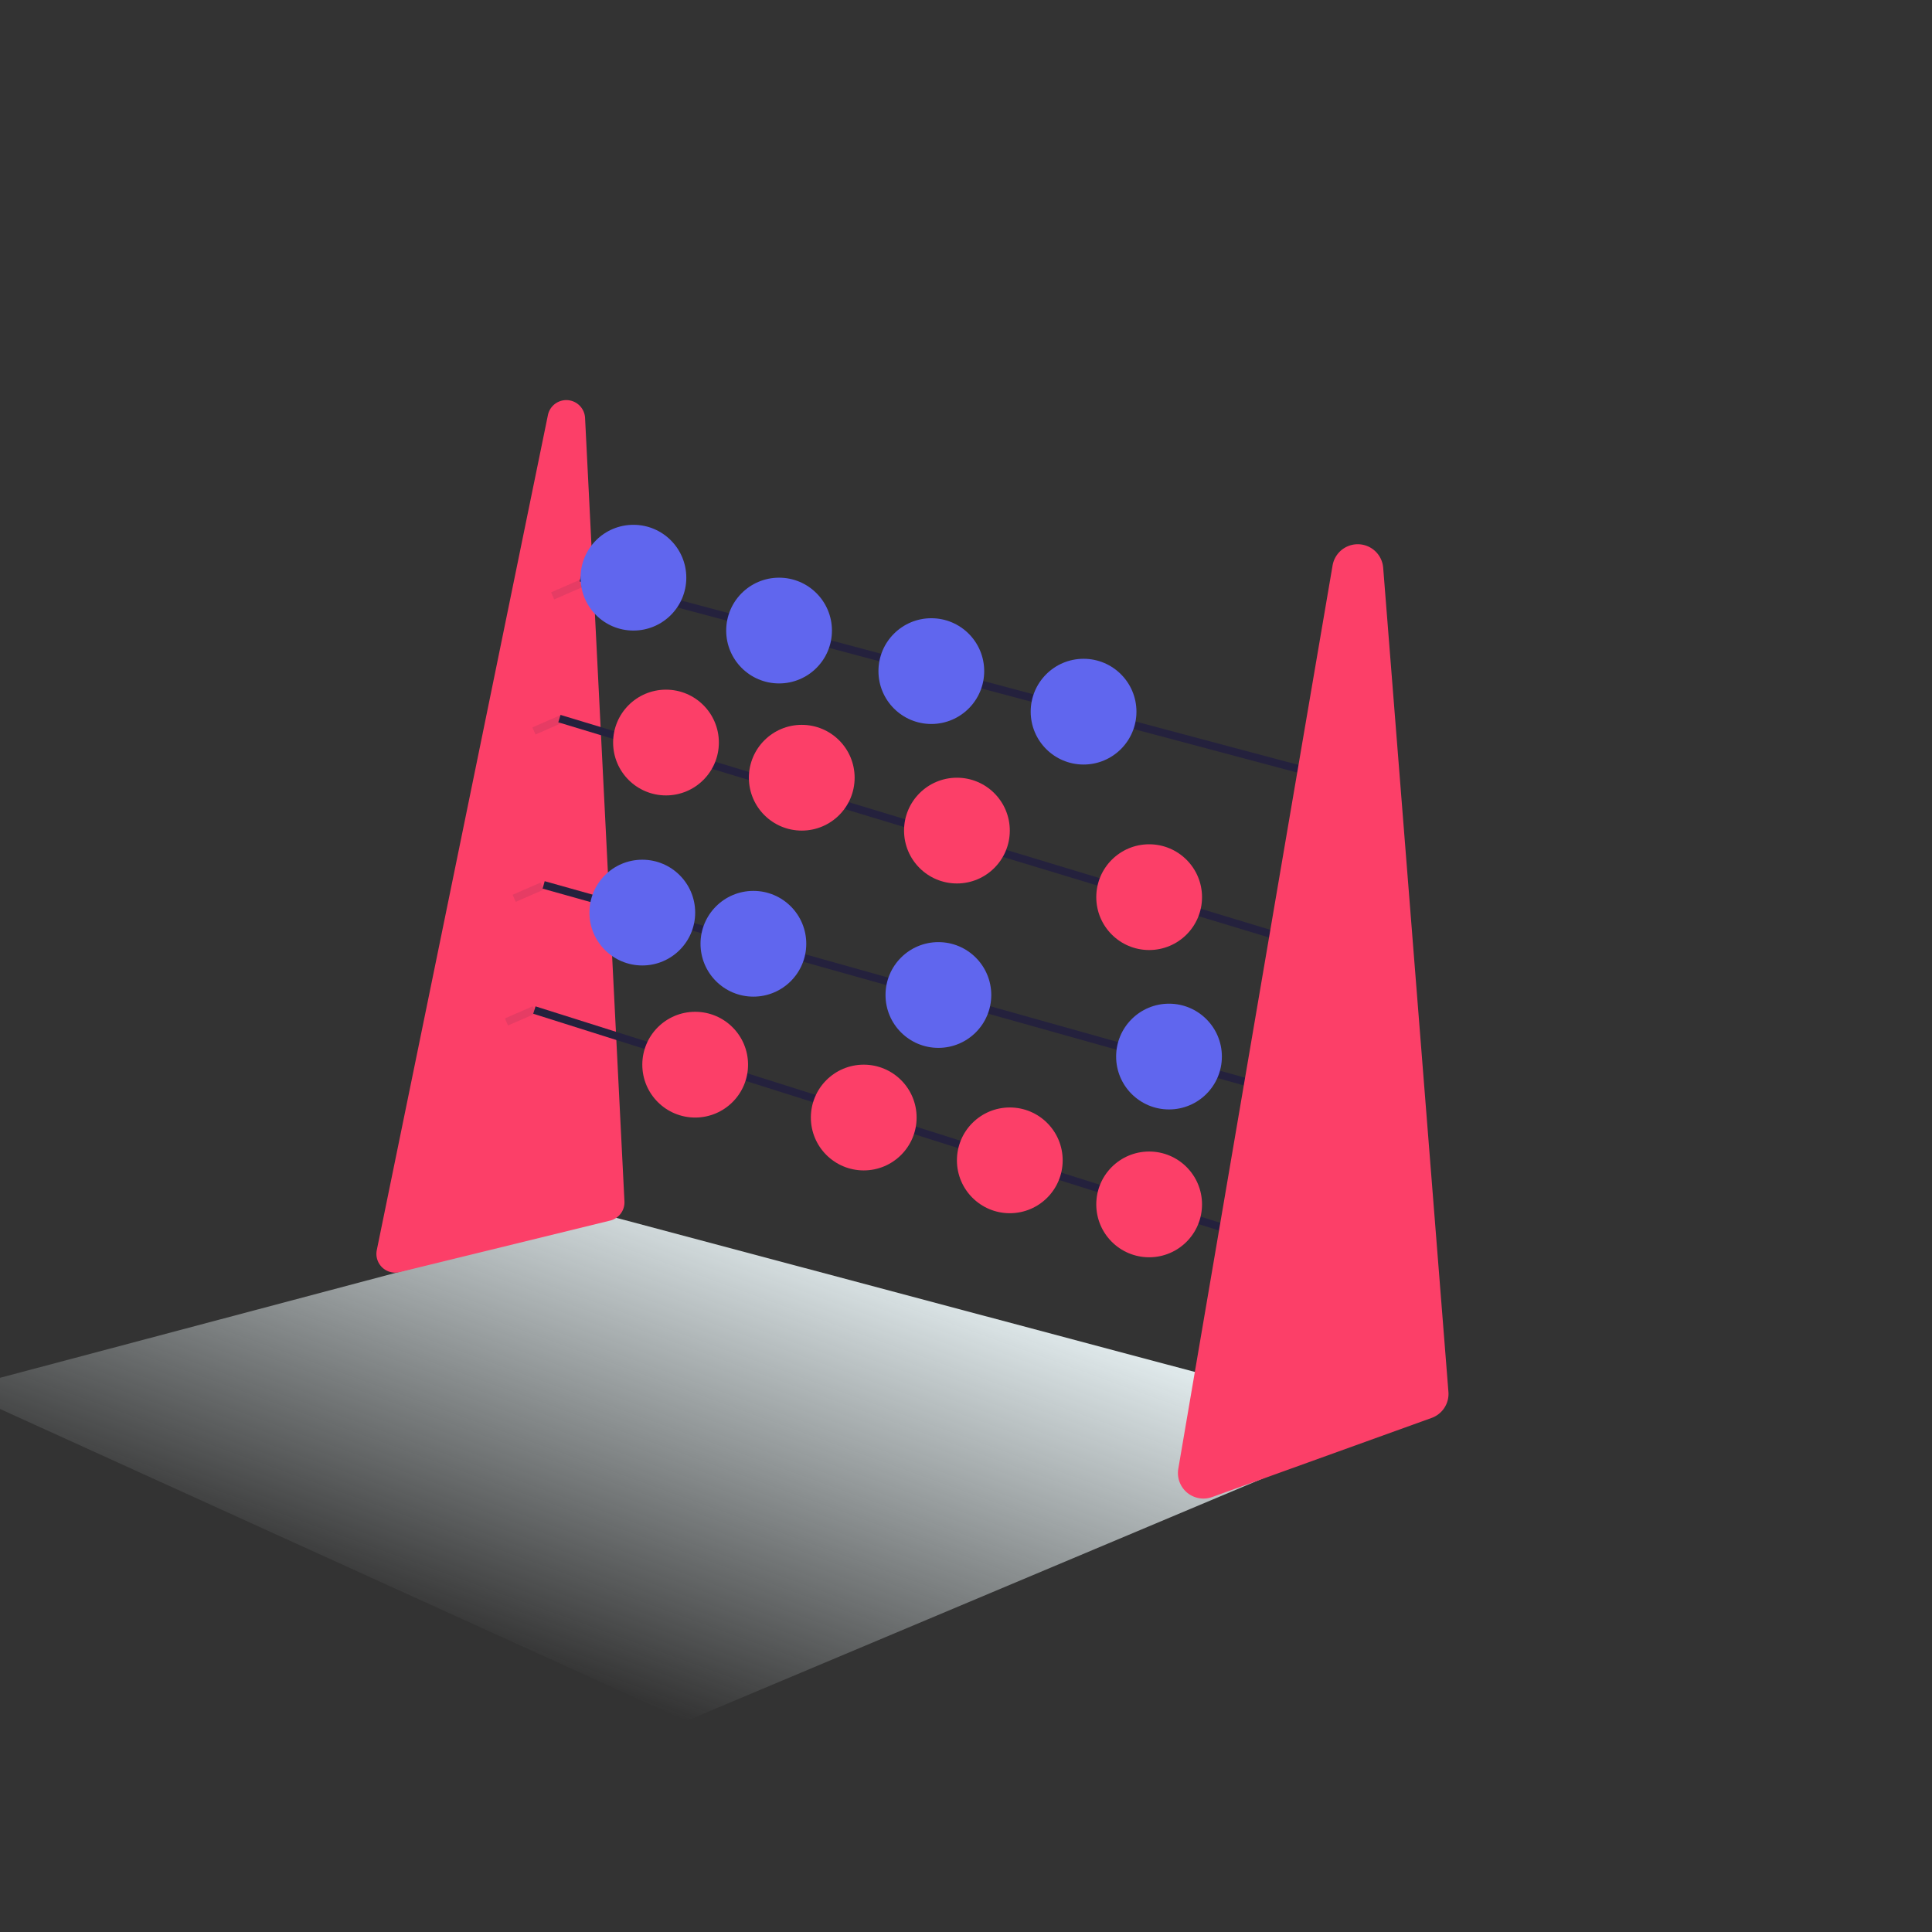
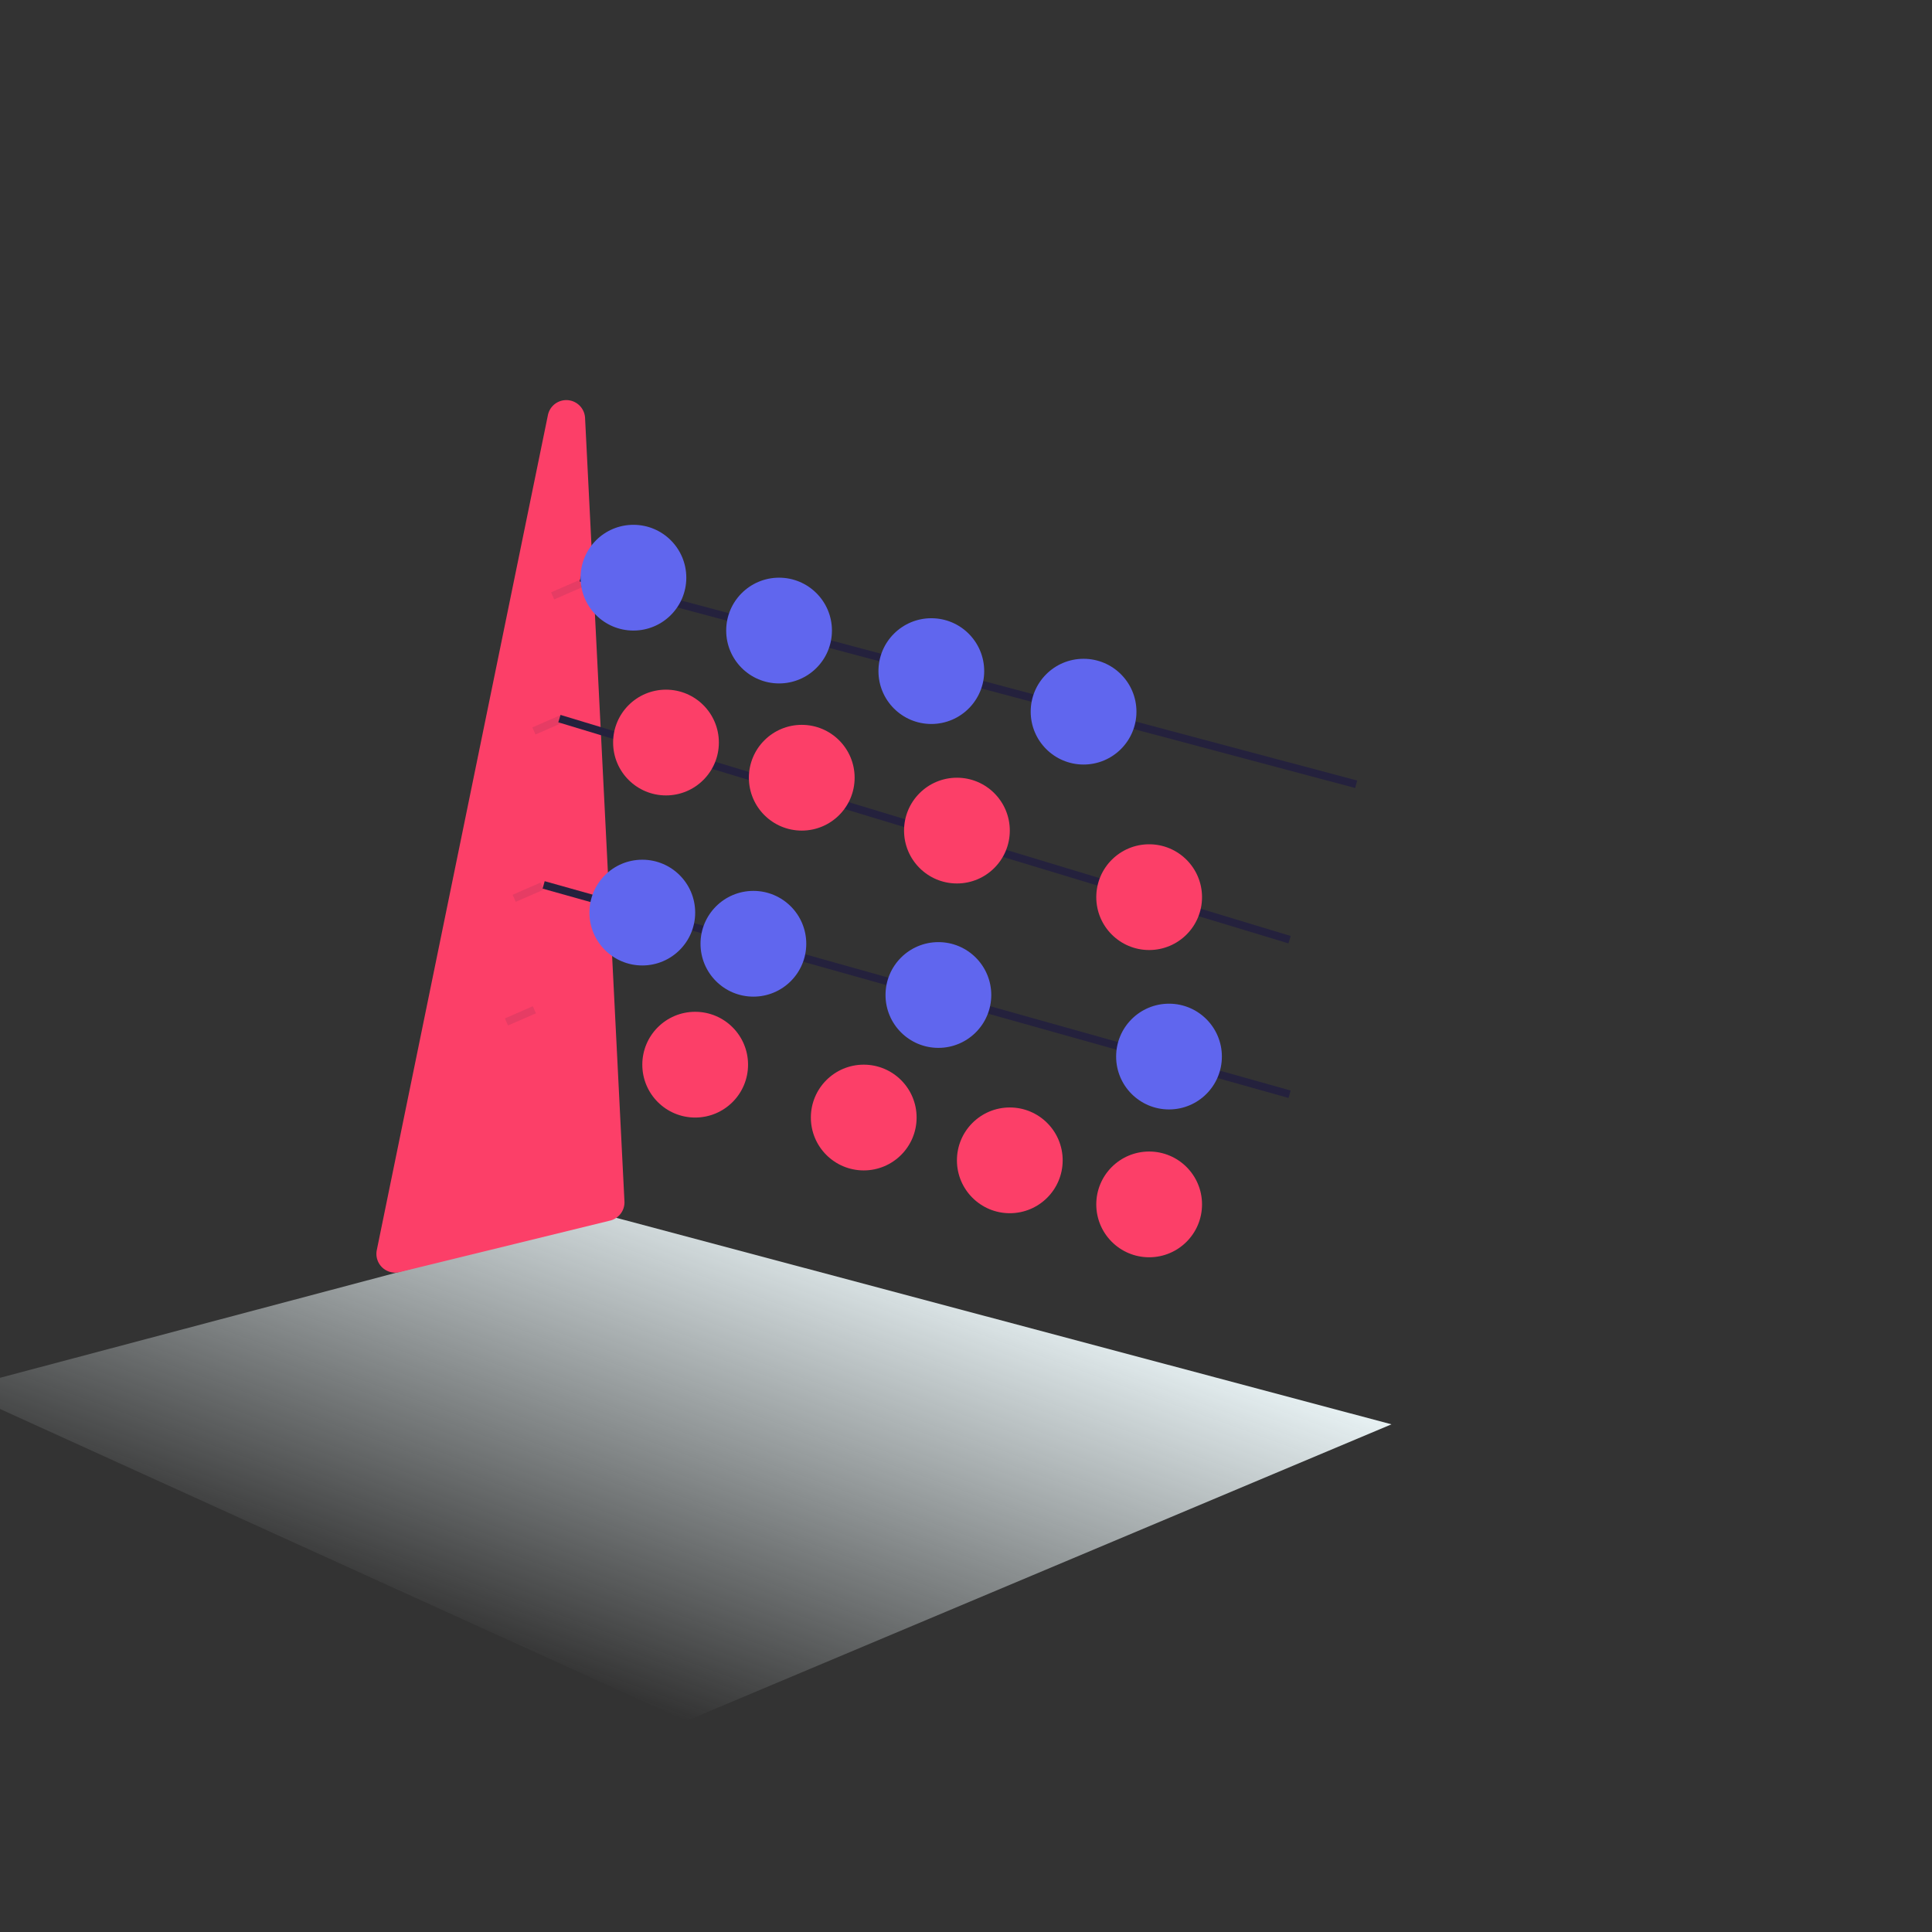
<svg xmlns="http://www.w3.org/2000/svg" id="fbd0957f-dc3a-4ea7-989b-b56ca58265ff" data-name="Layer 1" viewBox="0 0 250 250">
  <rect x="0" y="0" width="250" height="250" fill="#333333" stroke="none" />
  <defs>
    <linearGradient id="e927dcd6-919d-4857-aee3-294531a784fb" x1="74.348" y1="217.422" x2="97.357" y2="154.207" gradientUnits="userSpaceOnUse">
      <stop offset="0" stop-color="#e7f1f3" stop-opacity="0" />
      <stop offset="1" stop-color="#e7f1f3" />
    </linearGradient>
  </defs>
  <g>
    <polygon points="78.894 157.359 -5.605 179.773 88.808 222.685 180.057 184.307 78.894 157.359" style="fill: url(#e927dcd6-919d-4857-aee3-294531a784fb)" />
    <path d="M48.757,161.76,70.899,53.717a2.43,2.43,0,0,1,4.808.366l5.097,101.376a2.43,2.43,0,0,1-1.849,2.483l-27.239,6.668A2.43,2.43,0,0,1,48.757,161.76Z" fill="#FC3F68" />
    <line x1="75.124" y1="74.752" x2="175.489" y2="101.485" style="fill: none;stroke: #24213d;stroke-miterlimit: 10" />
    <line x1="72.388" y1="92.988" x2="166.871" y2="121.594" style="fill: none;stroke: #24213d;stroke-miterlimit: 10" />
    <line x1="70.347" y1="114.506" x2="166.871" y2="141.594" style="fill: none;stroke: #24213d;stroke-miterlimit: 10" />
-     <line x1="69.148" y1="130.7" x2="166.871" y2="161.594" style="fill: none;stroke: #24213d;stroke-miterlimit: 10" />
-     <path d="M152.472,190.056,172.435,73.169a3.303,3.303,0,0,1,6.548.295l8.443,106.646a3.303,3.303,0,0,1-2.172,3.368l-28.405,10.24A3.303,3.303,0,0,1,152.472,190.056Z" fill="#FC3F68" />
    <circle cx="81.966" cy="74.752" r="6.842" fill="#6066EE" />
    <circle cx="100.811" cy="81.594" r="6.842" fill="#6066EE" />
    <circle cx="120.513" cy="86.841" r="6.842" fill="#6066EE" />
    <circle cx="140.214" cy="92.089" r="6.842" fill="#6066EE" />
    <circle cx="83.114" cy="118.089" r="6.842" fill="#6066EE" />
    <circle cx="97.489" cy="122.123" r="6.842" fill="#6066EE" />
    <circle cx="121.428" cy="128.752" r="6.842" fill="#6066EE" />
    <circle cx="151.269" cy="136.719" r="6.842" fill="#6066EE" />
    <circle cx="89.956" cy="137.768" r="6.842" fill="#FC3F68" />
    <circle cx="111.767" cy="144.609" r="6.842" fill="#FC3F68" />
    <circle cx="130.668" cy="150.148" r="6.842" fill="#FC3F68" />
    <circle cx="148.7" cy="155.849" r="6.842" fill="#FC3F68" />
    <circle cx="86.179" cy="96.084" r="6.842" fill="#FC3F68" />
    <circle cx="103.747" cy="100.637" r="6.842" fill="#FC3F68" />
    <circle cx="123.826" cy="107.478" r="6.842" fill="#FC3F68" />
    <circle cx="148.7" cy="116.092" r="6.842" fill="#FC3F68" />
    <line x1="69.148" y1="130.663" x2="65.536" y2="132.239" style="fill: none;stroke: #24213d;stroke-miterlimit: 10;opacity: 0.1" />
    <line x1="70.148" y1="114.663" x2="66.536" y2="116.239" style="fill: none;stroke: #24213d;stroke-miterlimit: 10;opacity: 0.1" />
    <line x1="72.704" y1="93.007" x2="69.091" y2="94.583" style="fill: none;stroke: #24213d;stroke-miterlimit: 10;opacity: 0.1" />
    <line x1="75.124" y1="75.531" x2="71.512" y2="77.107" style="fill: none;stroke: #24213d;stroke-miterlimit: 10;opacity: 0.1" />
  </g>
</svg>